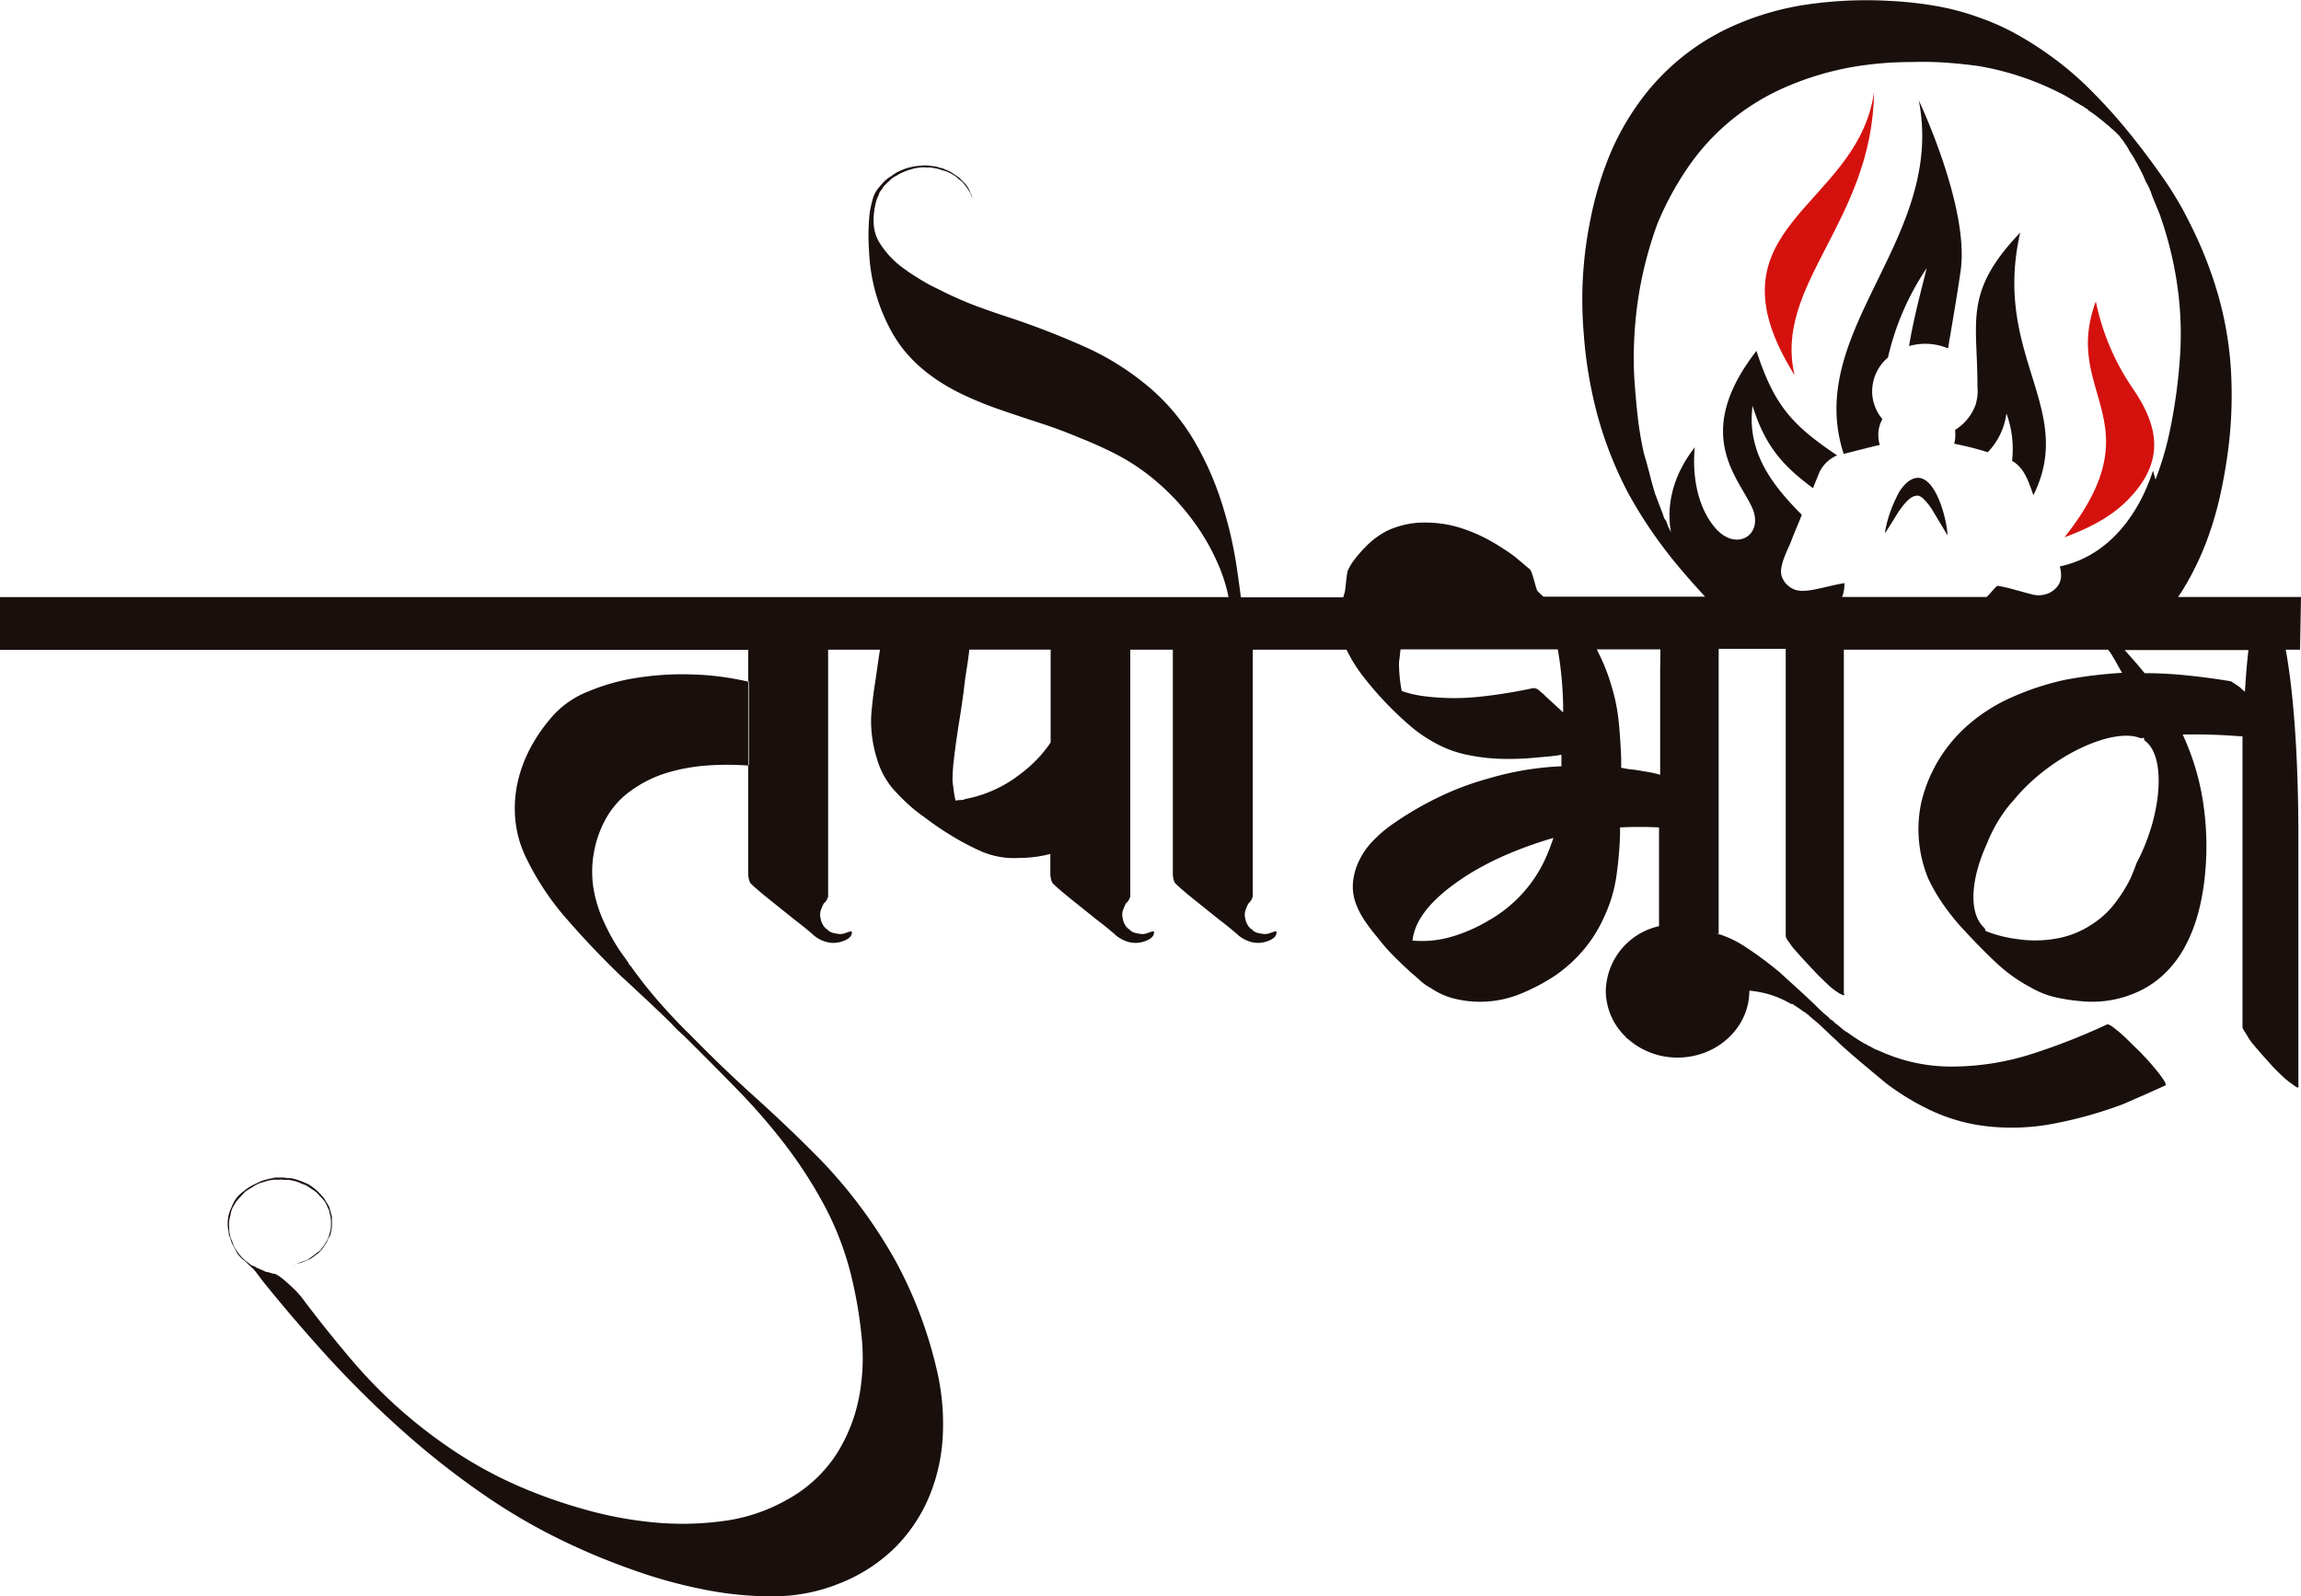
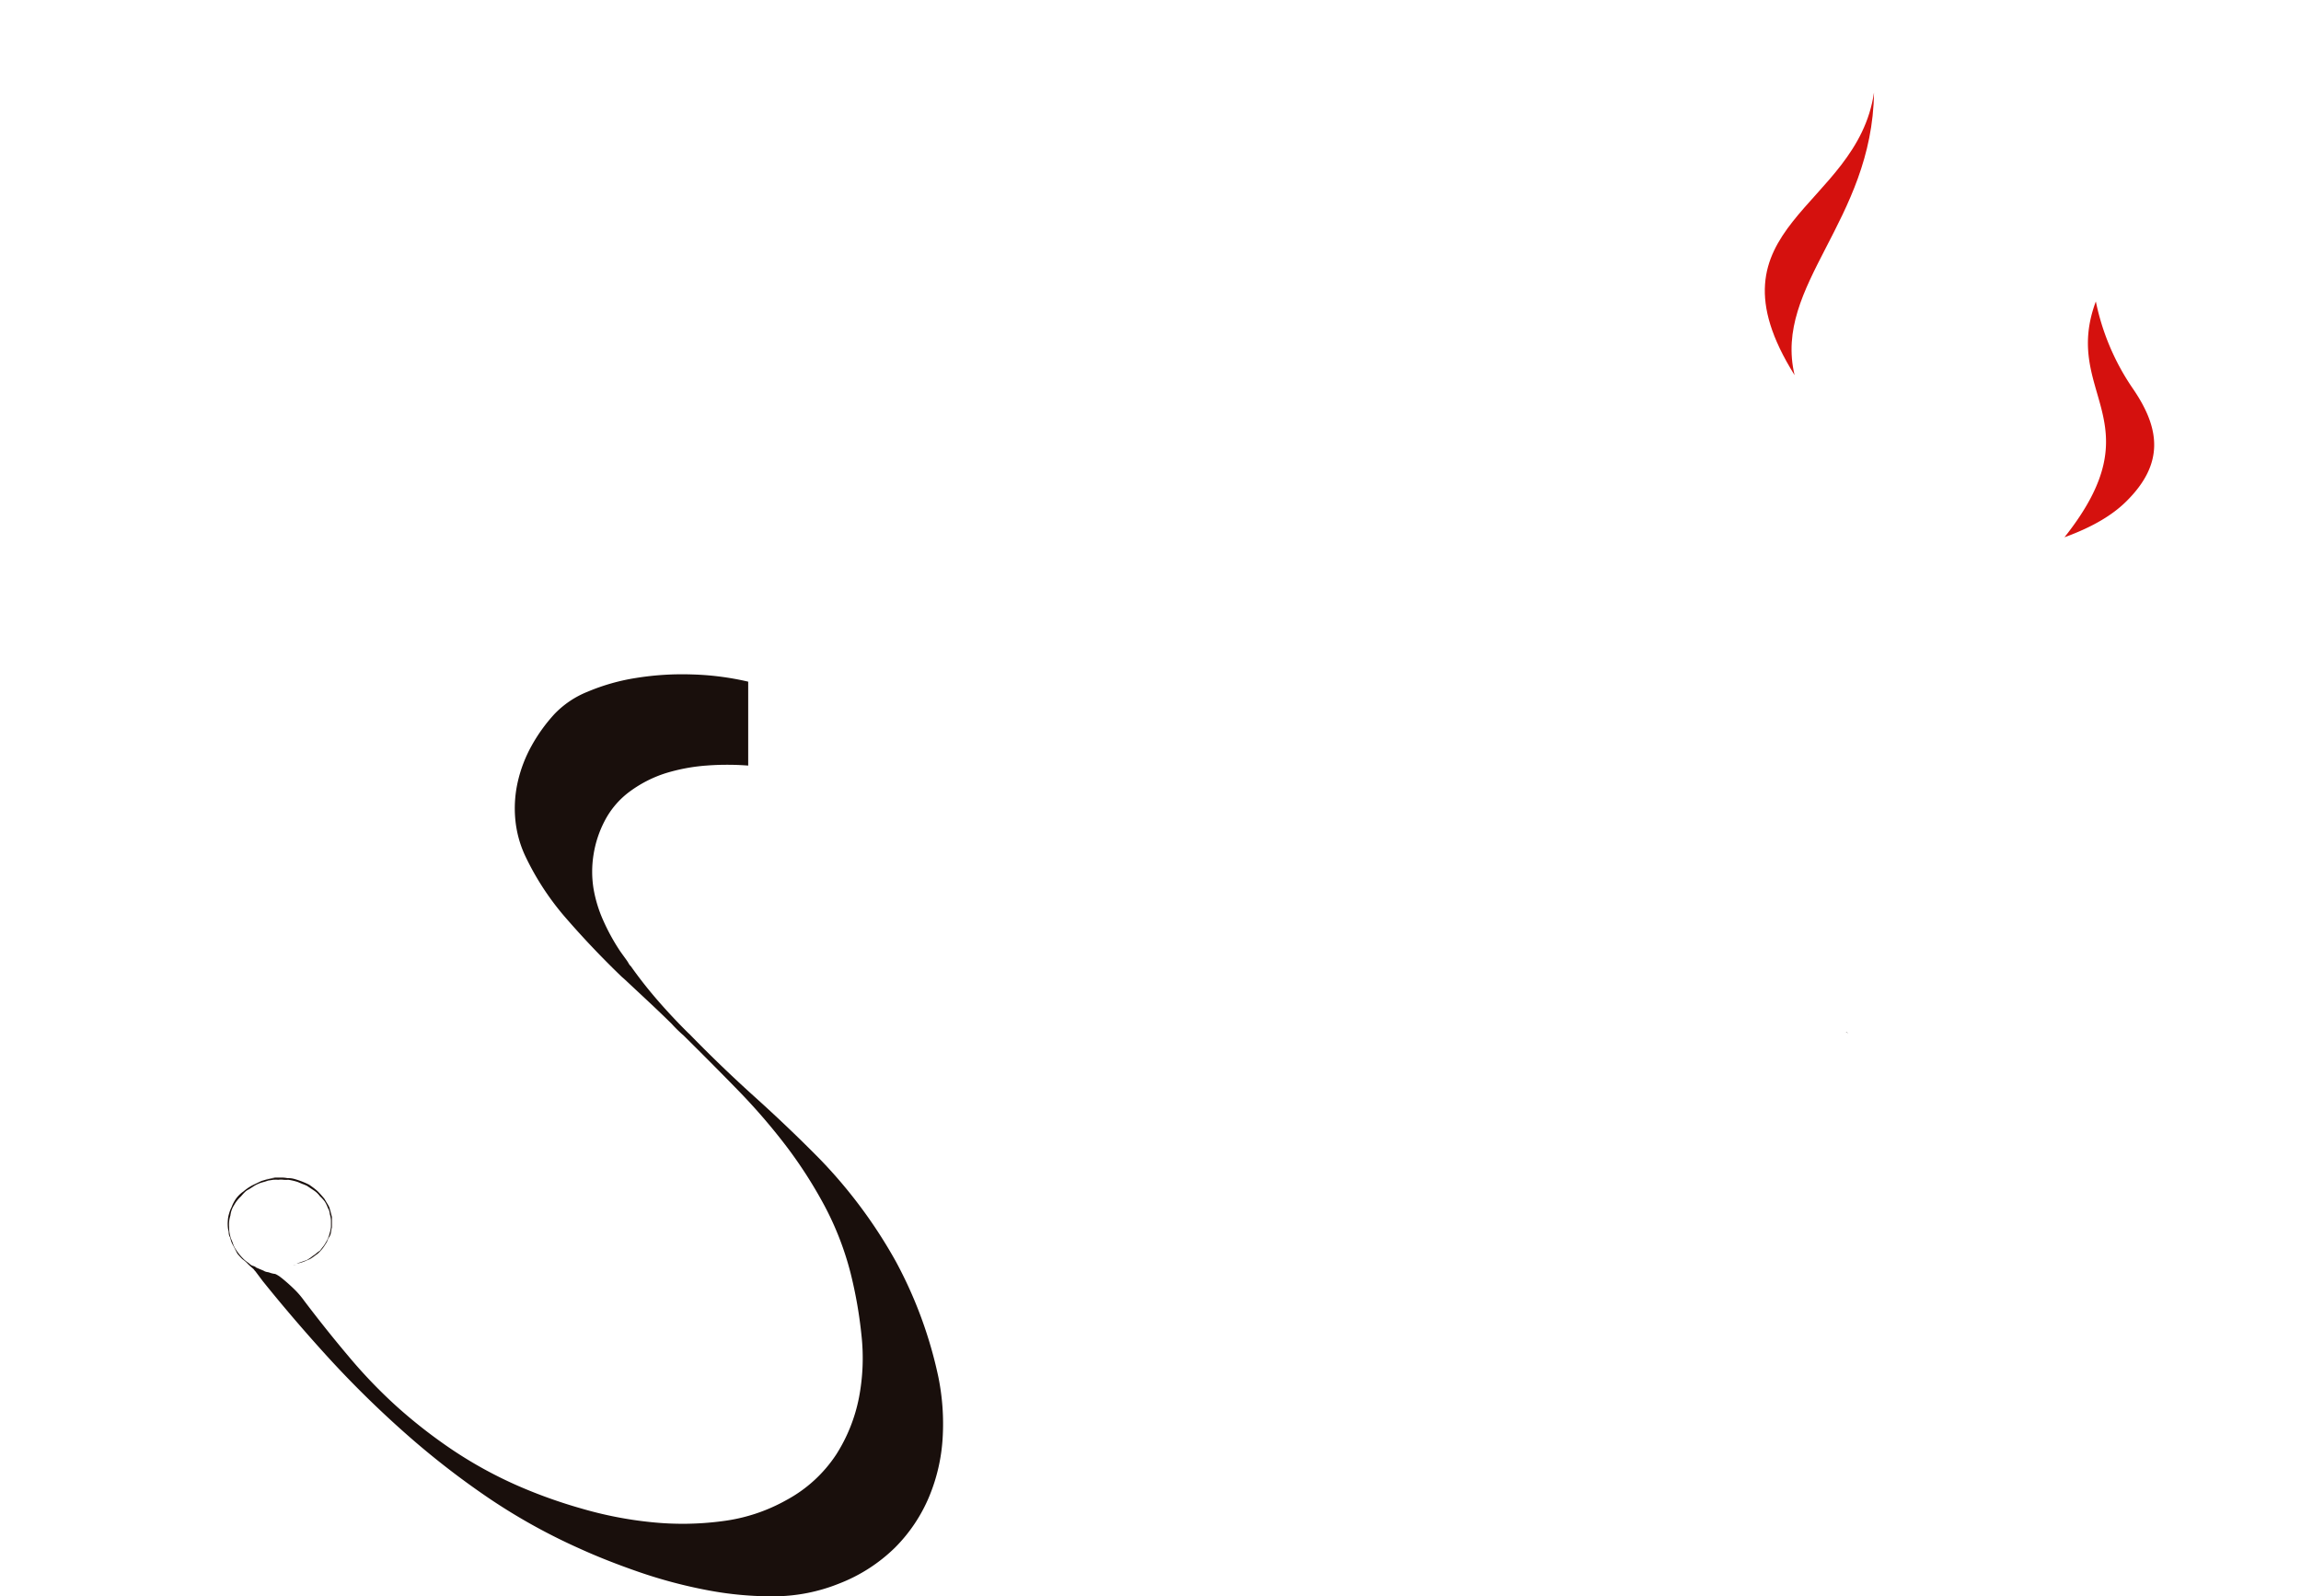
<svg xmlns="http://www.w3.org/2000/svg" viewBox="0 0 363.05 251.84">
  <defs>
    <style>.cls-1{fill:#190f0c;}.cls-1,.cls-2{fill-rule:evenodd;}.cls-2{fill:#d5110e;}</style>
  </defs>
  <g id="Layer_2" data-name="Layer 2">
    <g id="Layer_1-2" data-name="Layer 1">
      <path class="cls-1" d="M291.31,162.79h-.07l.39.27Z" />
      <path class="cls-1" d="M285.26,160.06l.11.09-.1-.08Z" />
      <path class="cls-1" d="M109.14,106.41a45.88,45.88,0,0,0-8.81.56,32.48,32.48,0,0,0-7.6,2.16,14.86,14.86,0,0,0-5.26,3.54,26.14,26.14,0,0,0-3.6,5,21.56,21.56,0,0,0-2.14,5.53,18.87,18.87,0,0,0-.44,5.91,17.36,17.36,0,0,0,1.61,6,42.81,42.81,0,0,0,6.52,9.89q4.1,4.71,8.67,9.11l.49.43,3.79,3.54q1.86,1.74,3.61,3.46c.26.29.52.56.78.82s.55.53.87.82l.2.17q4.28,4.23,8.42,8.47a97.06,97.06,0,0,1,7.65,8.81,71.12,71.12,0,0,1,6.18,9.59,47.87,47.87,0,0,1,4.14,10.71,69.37,69.37,0,0,1,1.7,9.72,33,33,0,0,1-.39,9.85,25.92,25.92,0,0,1-3.6,9,21.72,21.72,0,0,1-7.84,7.17A27.63,27.63,0,0,1,114,240a47.73,47.73,0,0,1-11.15.17A61,61,0,0,1,91.71,238a78.41,78.41,0,0,1-10-3.58,66.6,66.6,0,0,1-10.32-5.66,80,80,0,0,1-8.77-6.83A78.87,78.87,0,0,1,55,214c-2.36-2.79-4.69-5.71-7-8.76a13.2,13.2,0,0,0-1.56-1.82c-.58-.57-1.23-1.15-1.94-1.73l-.39-.3c-.13-.09-.3-.19-.49-.3l-.2-.09a3.77,3.77,0,0,1-.77-.17,1.93,1.93,0,0,0-.49-.13,1.48,1.48,0,0,1-.58-.22L40.44,200a1.16,1.16,0,0,0-.49-.26,1.34,1.34,0,0,1-.49-.26,4.23,4.23,0,0,0-.44-.35,5.38,5.38,0,0,1-.43-.34,8.47,8.47,0,0,1-1.37-1.64,4,4,0,0,1-.44-.87,7.67,7.67,0,0,0-.34-.86,5.78,5.78,0,0,1-.29-1.82,4.64,4.64,0,0,1,.2-1.81,3.85,3.85,0,0,1,.58-1.64A5.24,5.24,0,0,1,38,188.78c.2-.23.39-.45.59-.65a2.2,2.2,0,0,1,.68-.48l.73-.47a4.23,4.23,0,0,1,.73-.39,4.31,4.31,0,0,1,.73-.26c.23-.06.5-.14.83-.26l.82-.13a6.67,6.67,0,0,1,.83,0,2.57,2.57,0,0,1,.78,0,6.81,6.81,0,0,0,.78,0,9.76,9.76,0,0,1,1.46.34l.73.31c.23.08.47.18.73.3l1.17.78a3.61,3.61,0,0,1,.88.86,6.08,6.08,0,0,1,.78.86,5,5,0,0,1,.48,1,1.93,1.93,0,0,1,.3.95,4.19,4.19,0,0,1,.19,1v1a4.09,4.09,0,0,1-.19.95,5,5,0,0,1-.69,1.65,4,4,0,0,1-.44.64l-.43.56a3.74,3.74,0,0,0-.54.39,2.9,2.9,0,0,1-.53.39,6.38,6.38,0,0,1-1,.69l-1,.35-.58.19s.06,0,.09,0a6,6,0,0,0,1.56-.52,3.09,3.09,0,0,0,.83-.43l.82-.6a5.89,5.89,0,0,0,1.27-1.56,1.76,1.76,0,0,0,.29-.56,2,2,0,0,1,.3-.56,1.9,1.9,0,0,0,.24-.69,7.5,7.5,0,0,1,.15-.78v-1.64c-.07-.29-.14-.55-.2-.78s-.13-.46-.19-.69a4.43,4.43,0,0,0-.4-.73l-.38-.65c-.33-.41-.69-.81-1.08-1.21-.19-.17-.4-.35-.63-.52s-.47-.35-.73-.52a12.73,12.73,0,0,0-1.65-.69c-.33-.11-.62-.2-.88-.26a3.94,3.94,0,0,0-.88-.08,5.31,5.31,0,0,0-1-.09h-1a6.88,6.88,0,0,1-.77.13,2.83,2.83,0,0,0-.78.21,4.27,4.27,0,0,1,1.65-.25h.1a4.86,4.86,0,0,0-.88.08l-.73.17-.63.18c-.26.11-.5.23-.73.34l-.73.35a7.77,7.77,0,0,0-1.46,1,4.72,4.72,0,0,0-1.37,1.46,5.56,5.56,0,0,0-.48,1,5,5,0,0,0-.39,1,4.35,4.35,0,0,0-.2,1.12A5.48,5.48,0,0,0,36,194a1.69,1.69,0,0,1,.09.56,1.35,1.35,0,0,0,.2.65c.06.23.13.44.19.65a4,4,0,0,0,.3.64c.13.23.24.45.34.65s.21.42.34.65a9.74,9.74,0,0,0,.78.86,5.94,5.94,0,0,1,.73.61c.16.17.3.31.43.43l.49.43a1.21,1.21,0,0,1,.24.26.8.8,0,0,0,.15.17l1.17,1.56q5,6.22,10.57,12.31a161.58,161.58,0,0,0,11.88,11.66A129.56,129.56,0,0,0,77,236.29a93.85,93.85,0,0,0,14.37,8q4.18,1.91,9.4,3.72a77.12,77.12,0,0,0,10.66,2.85,54.13,54.13,0,0,0,10.86,1,27.72,27.72,0,0,0,10.08-2,25.94,25.94,0,0,0,8.86-5.7,25,25,0,0,0,5.36-8,28.37,28.37,0,0,0,2.14-9.29,37,37,0,0,0-.68-9.63A67.94,67.94,0,0,0,141.33,199a77.1,77.1,0,0,0-12-16.15q-4.87-4.94-10.23-9.77t-10.32-9.93l-.19-.17c-1.69-1.67-3.3-3.39-4.82-5.14a68.26,68.26,0,0,1-4.24-5.4,1.28,1.28,0,0,1-.29-.35l-.2-.34c-.19-.29-.39-.56-.58-.82s-.39-.54-.59-.82a32.31,32.31,0,0,1-2.67-4.84,20.81,20.81,0,0,1-1.56-5.1,16.92,16.92,0,0,1,0-5.27,17.2,17.2,0,0,1,1.75-5.35,13.43,13.43,0,0,1,4.09-4.75A19.5,19.5,0,0,1,105,122a29.29,29.29,0,0,1,6.43-1.21,43,43,0,0,1,6.62,0V107.55A44.53,44.53,0,0,0,109.14,106.41Z" />
      <path class="cls-1" d="M46.28,199.57c.13,0,.21,0,.24,0a.21.21,0,0,1,.15,0l.2-.07a.68.68,0,0,1-.25.07A1,1,0,0,0,46.28,199.57Z" />
-       <path class="cls-1" d="M302.75,15.86C307,37.71,284.54,52.17,290.9,71.62c2-.51,3.84-1,5.7-1.42a4.18,4.18,0,0,1-.21-1,5.2,5.2,0,0,1,.61-3.08,6.88,6.88,0,0,1-1.58-3.71,7,7,0,0,1,2.46-6A41.82,41.82,0,0,1,304,42.3c-1,4-2.11,8.14-2.79,12.3a9.23,9.23,0,0,1,6.15.37c.7-4.15,1.46-8.54,2-12.32C310.73,32.62,302.75,15.86,302.75,15.86Z" />
-       <path class="cls-1" d="M318.75,36.69C309.8,46.07,312,50.58,312,60.78l0,.23a6.91,6.91,0,0,1-.16,2.33,4,4,0,0,1-.36,1.07,7.7,7.7,0,0,1-3,3.41,2.17,2.17,0,0,1,0,.25,5.17,5.17,0,0,1-.15,1.94,48.12,48.12,0,0,1,5.29,1.34,10.73,10.73,0,0,0,2.95-6.12,16.15,16.15,0,0,1,.89,7.47c2,1.18,2.58,3.27,3.37,5.42C327.63,64.45,314.3,56.09,318.75,36.69Z" />
      <path class="cls-2" d="M336.48,61.25a37.56,37.56,0,0,1-5.8-13.69c-5.46,14.65,9.63,18.85-4.95,37.21,4.58-1.67,7.65-3.58,9.73-5.64C341.53,73.15,340.85,67.59,336.48,61.25Z" />
      <path class="cls-2" d="M283.15,59.19c-3.39-14.23,12.27-24.28,12.53-44.6C293,33.05,268.35,35.55,283.15,59.19Z" />
-       <path class="cls-1" d="M302.62,75.39a2.34,2.34,0,0,0-1.18.35l-.24.15a.41.41,0,0,1-.11.07,6.42,6.42,0,0,0-1.78,2.33,20.41,20.41,0,0,0-1.88,5.54c0,.06,0,.15,0,.27l.19-.28v0l.87-1.37,1-1.61c.58-.86,1.82-2.66,3-2.63a.64.64,0,0,1,.2,0,1.89,1.89,0,0,1,.67.38.17.17,0,0,1,.11.1,9.69,9.69,0,0,1,1.55,2L307,84V84l.26.46C307.34,83,305.77,75.44,302.62,75.39Z" />
-       <path class="cls-1" d="M363.05,94.19h-19.4c.2-.3.42-.6.61-.91a44.72,44.72,0,0,0,4.16-8.62,54,54,0,0,0,1.84-6.32q.71-3.18,1.18-6.5c.31-2.21.52-4.42.61-6.64s.08-4.45-.05-6.73a55.25,55.25,0,0,0-2-11.84,63.71,63.71,0,0,0-4.39-11.21,52.76,52.76,0,0,0-4.34-7.37q-2.44-3.51-5.19-6.92t-5.76-6.45A51.27,51.27,0,0,0,323.78,9a54.61,54.61,0,0,0-5.52-3.55,37.13,37.13,0,0,0-6.09-2.72,39.35,39.35,0,0,0-6.8-1.8,59,59,0,0,0-7.08-.78,65.23,65.23,0,0,0-12.83.51,44.28,44.28,0,0,0-12.27,3.55,36.62,36.62,0,0,0-15.11,12.72,40.27,40.27,0,0,0-4.43,8.34A54.32,54.32,0,0,0,251,34.32a63.09,63.09,0,0,0-1.13,18.16A69,69,0,0,0,252,65.34a60.87,60.87,0,0,0,4.72,12.13,69,69,0,0,0,4.11,6.68,76.1,76.1,0,0,0,4.76,6.13c1.13,1.32,2.28,2.6,3.44,3.86h-7.13v0H244.65l0,0h-.49v0h-.63c-.32-.27-.62-.56-.91-.85s-.82-3.11-1.25-3.47l-1.94-1.64a18.09,18.09,0,0,0-2.16-1.55,29.61,29.61,0,0,0-3-1.77,24.81,24.81,0,0,0-3.35-1.41,18.26,18.26,0,0,0-5.94-1A13.69,13.69,0,0,0,219,83.68,12.56,12.56,0,0,0,215.74,86a20.06,20.06,0,0,0-2.49,2.92c-.21.36-.41.73-.59,1.09s-.37,3.05-.49,3.43l-.23.8H195.78c-.18-1.45-.38-2.91-.6-4.39a64.29,64.29,0,0,0-2.39-10.42,48.54,48.54,0,0,0-4.27-9.7,33.2,33.2,0,0,0-6.82-8.3,42.81,42.81,0,0,0-10.31-6.61c-3.69-1.66-7.57-3.19-11.64-4.56q-3.1-1-6-2.08A60.66,60.66,0,0,1,148,45.6a26.52,26.52,0,0,1-2.65-1.42c-.83-.51-1.65-1-2.47-1.62a14.18,14.18,0,0,1-4.15-4.33c-1-1.64-1.15-3.74-.53-6.31a4.29,4.29,0,0,1,.2-.63c.07-.18.16-.37.27-.59a1.3,1.3,0,0,1,.3-.61,2.86,2.86,0,0,0,.37-.56,7.16,7.16,0,0,1,1-1,3,3,0,0,1,1.08-.79,5.68,5.68,0,0,1,1.16-.61,8.43,8.43,0,0,1,1.26-.44,7.16,7.16,0,0,1,1.22-.25,4.65,4.65,0,0,1,1.24,0,2.81,2.81,0,0,1,1.05.08,4.66,4.66,0,0,1,1,.23,10.11,10.11,0,0,0,1,.29c.29.14.56.27.81.41s.5.3.76.48a3.21,3.21,0,0,0,.55.49,2.89,2.89,0,0,1,.55.5,11.2,11.2,0,0,1,.68.91q.25.41.45.75a2.44,2.44,0,0,0,.2.47,1,1,0,0,1,.1.3c0,.16,0,.14,0-.06a3,3,0,0,0-.32-.83,4.81,4.81,0,0,0-.82-1.45c-.26-.26-.59-.59-1-1l-.77-.53a8.48,8.48,0,0,0-1-.58,3.56,3.56,0,0,1-.58-.24,1.8,1.8,0,0,0-.65-.18A3.78,3.78,0,0,0,147,26.2a5.46,5.46,0,0,0-1.53-.08l-.83.08a6.62,6.62,0,0,0-.88.16,6.89,6.89,0,0,0-1.59.53,5.72,5.72,0,0,0-1.54.9,5.17,5.17,0,0,0-1.32,1.06l-.66.75a5,5,0,0,0-1,2,15.55,15.55,0,0,0-.43,2,33.74,33.74,0,0,0-.1,6,28.52,28.52,0,0,0,3.71,13q3.4,6,11.17,9.69a58.18,58.18,0,0,0,6,2.42q3.09,1.06,6.17,2.06T170.16,69a64.55,64.55,0,0,1,5.9,2.65,33.52,33.52,0,0,1,6.75,4.61,36.73,36.73,0,0,1,5.59,6.12,34.53,34.53,0,0,1,3.95,7,25.52,25.52,0,0,1,1.49,4.83H0v8.32H118.05v5l.1,0v13.21h-.1V138a3.52,3.52,0,0,0,.1.65,1.71,1.71,0,0,0,.29.73c.59.58,1.56,1.42,2.92,2.51l4.09,3.28c1,.75,1.87,1.47,2.68,2.16a5.17,5.17,0,0,0,2,1.21,4.23,4.23,0,0,0,2.72,0c1-.32,1.56-.79,1.56-1.43,0-.17-.11-.21-.34-.13s-.53.19-.92.31a2.1,2.1,0,0,1-.68.08,7.18,7.18,0,0,1-1-.17,1.81,1.81,0,0,1-1-.61.51.51,0,0,1-.25-.17,1.21,1.21,0,0,0-.24-.26l-.29-.52a2.54,2.54,0,0,1-.2-.69,2.48,2.48,0,0,1-.09-.77,2.37,2.37,0,0,1,.19-.78,6.14,6.14,0,0,1,.39-.87,1.58,1.58,0,0,0,.29-.3,2.6,2.6,0,0,0,.2-.3,1,1,0,0,0,.1-.22.67.67,0,0,1,.09-.21V102.51h8.18c-.15.95-.3,1.92-.43,2.91-.17,1.21-.35,2.41-.54,3.62-.13,1-.24,2-.34,3a18,18,0,0,0-.05,3,20.57,20.57,0,0,0,.88,4.67,12.89,12.89,0,0,0,2.53,4.75c.71.8,1.48,1.58,2.29,2.33a23.38,23.38,0,0,0,2.58,2.07c1.43,1.1,2.89,2.1,4.38,3a39.75,39.75,0,0,0,4.77,2.5,13.09,13.09,0,0,0,5.94,1,19.18,19.18,0,0,0,4.87-.63V138a3.52,3.52,0,0,0,.1.65,1.71,1.71,0,0,0,.29.73c.59.58,1.56,1.42,2.92,2.51l4.09,3.28c1,.75,1.87,1.47,2.68,2.16a5.17,5.17,0,0,0,2,1.21,4.23,4.23,0,0,0,2.72,0c1-.32,1.56-.79,1.56-1.43,0-.17-.11-.21-.34-.13s-.53.19-.92.31a2.1,2.1,0,0,1-.68.08,7.18,7.18,0,0,1-1-.17,1.81,1.81,0,0,1-1-.61.51.51,0,0,1-.25-.17,1.21,1.21,0,0,0-.24-.26l-.29-.52a2.54,2.54,0,0,1-.2-.69,2.48,2.48,0,0,1-.09-.77,2.37,2.37,0,0,1,.19-.78,6.14,6.14,0,0,1,.39-.87,1.58,1.58,0,0,0,.29-.3,2.6,2.6,0,0,0,.2-.3.78.78,0,0,0,.09-.22.83.83,0,0,1,.1-.21V102.51h6.72V138a3.52,3.52,0,0,0,.1.65,1.71,1.71,0,0,0,.29.73c.59.58,1.56,1.42,2.92,2.51l4.09,3.28c1,.75,1.87,1.47,2.68,2.16a5.17,5.17,0,0,0,2,1.21,4.23,4.23,0,0,0,2.72,0c1-.32,1.56-.79,1.56-1.43,0-.17-.11-.21-.34-.13s-.53.19-.92.31a2.1,2.1,0,0,1-.68.08,7.18,7.18,0,0,1-1-.17,1.81,1.81,0,0,1-1-.61.51.51,0,0,1-.25-.17,1.21,1.21,0,0,0-.24-.26l-.29-.52a2.54,2.54,0,0,1-.2-.69,2.48,2.48,0,0,1-.09-.77,2.37,2.37,0,0,1,.19-.78,6.14,6.14,0,0,1,.39-.87,1.58,1.58,0,0,0,.29-.3,2.6,2.6,0,0,0,.2-.3.78.78,0,0,0,.09-.22.83.83,0,0,1,.1-.21V102.51h14.8a23,23,0,0,0,2.26,3.74,52.75,52.75,0,0,0,8.32,8.73,23.29,23.29,0,0,0,3.72,2.42,18,18,0,0,0,4.27,1.59,30,30,0,0,0,5.61.73,43.82,43.82,0,0,0,5.61-.18l2.11-.19c.68-.06,1.35-.15,2-.27v1.82a47.69,47.69,0,0,0-11.45,1.91,45.77,45.77,0,0,0-8.2,3.1,52.25,52.25,0,0,0-7.34,4.37,19.89,19.89,0,0,0-2.81,2.46,11.68,11.68,0,0,0-2.05,2.91,10,10,0,0,0-1,3.23,7.84,7.84,0,0,0,.32,3.41,12.66,12.66,0,0,0,1.46,2.92,29.53,29.53,0,0,0,2,2.64,30.67,30.67,0,0,0,2.53,2.91c.9.91,1.86,1.82,2.86,2.73.51.43,1,.85,1.46,1.28a7.58,7.58,0,0,0,1.57,1.09,11.6,11.6,0,0,0,3.34,1.59,16.85,16.85,0,0,0,10.47-.5,30.86,30.86,0,0,0,5.94-3.09,22.92,22.92,0,0,0,4.48-4.1,21.46,21.46,0,0,0,3.08-4.92,22.92,22.92,0,0,0,2-6.5,60,60,0,0,0,.59-6.7v-1.09a60,60,0,0,1,6.15,0v15.58a10.71,10.71,0,0,0-8.4,10.18,10.13,10.13,0,0,0,3.08,7.22,1.4,1.4,0,0,0,.43.41,11.75,11.75,0,0,0,7.81,2.92c6.26,0,11.33-4.72,11.33-10.55h0c.29,0,.58.05.87.1a15,15,0,0,1,5.72,2,.25.25,0,0,1,.16,0,.25.25,0,0,0,.16,0,.54.54,0,0,0,.22.23.8.8,0,0,1,.21.13,13.74,13.74,0,0,1,1.3.91.33.33,0,0,1,.22.1l.22.19.1.08a.56.56,0,0,1,.27.18s-.06,0-.27-.18h0l.86.73.65.54c.22.18.43.38.65.59s.43.41.65.6c.43.42.84.82,1.24,1.18s.81.76,1.24,1.18c1.22,1.1,2.43,2.14,3.62,3.14s2.39,2,3.61,3a40.1,40.1,0,0,0,6.86,4.15,28.4,28.4,0,0,0,7.93,2.41,34.91,34.91,0,0,0,11.5-.28,66.12,66.12,0,0,0,11-3.09c1.15-.49,2.27-1,3.35-1.46l3.23-1.45c.22-.06.15-.37-.21-.91a18.63,18.63,0,0,0-1.35-1.78c-.54-.64-1-1.21-1.51-1.73s-.74-.8-.81-.86c-.58-.55-1.15-1.11-1.73-1.69s-1.15-1.11-1.73-1.59l-.81-.64c-.46-.36-.81-.51-1-.45a100.15,100.15,0,0,1-11.82,4.64,41.61,41.61,0,0,1-12.8,2,27.1,27.1,0,0,1-11.44-2.55,4.16,4.16,0,0,1-.92-.41,7.65,7.65,0,0,0-.81-.41,1,1,0,0,0-.38-.22,1.13,1.13,0,0,1-.37-.23.63.63,0,0,1-.33-.18c-.5-.31-1-.61-1.4-.91l-.65-.46h0c.07.06-.07,0-.43-.27h0l-.26-.18-.21-.19-.38-.31-.38-.32a2,2,0,0,1-.54-.46l-1.29-1.09c-.43-.36-.83-.73-1.19-1.09-1-1-2-1.91-3-2.83l-3-2.73a56.44,56.44,0,0,0-5.66-4.18,16.43,16.43,0,0,0-4-1.89v.09l-.3-.17.3.08v-45h10.58v45.22a1.3,1.3,0,0,0,.21.64c.22.31.45.62.71,1a12.17,12.17,0,0,0,.8.95c1.08,1.22,2.24,2.46,3.46,3.74l1.46,1.41a10.07,10.07,0,0,0,1.56,1.23,2.68,2.68,0,0,0,.65.36c.36.18.47.12.32-.18V102.51h41.74l0,.06s0,.07.11.13a5.47,5.47,0,0,1,.38.55c.11.18.23.4.38.64s.43.74.65,1.14.43.77.64,1.13a71,71,0,0,0-9,1.1,43,43,0,0,0-8.63,2.86,27,27,0,0,0-7.24,4.78,23.34,23.34,0,0,0-6.8,11.66,20.17,20.17,0,0,0-.38,6.05,20.56,20.56,0,0,0,1.46,6,28.87,28.87,0,0,0,2.54,4.33,36.33,36.33,0,0,0,3.29,4q2.26,2.46,4.8,4.87a25.25,25.25,0,0,0,5.67,4.05,13.54,13.54,0,0,0,3.67,1.46,29,29,0,0,0,4,.63,17.34,17.34,0,0,0,9.07-1.45,15,15,0,0,0,4.48-3.1,17.17,17.17,0,0,0,3.07-4.19,24.45,24.45,0,0,0,1.89-4.73,35.08,35.08,0,0,0,1-4.83,45.67,45.67,0,0,0-.33-14.38,39.45,39.45,0,0,0-3-9.38,88.64,88.64,0,0,1,9.07.28l.37,0q0,1.91,0,4v42l.3.54c.21.31.41.63.62,1a7.07,7.07,0,0,0,.72,1c1,1.21,2.12,2.45,3.28,3.73.48.48,1,1,1.44,1.41a11.38,11.38,0,0,0,1.54,1.23,1.56,1.56,0,0,0,.31.23,1.41,1.41,0,0,1,.3.22c.28.13.38,0,.31-.27V132.22c0-13.28-.82-23.31-2-29.71h2.26ZM163.87,119.54a21.89,21.89,0,0,1-3.06,2.72,20.13,20.13,0,0,1-8.48,3.8,1.83,1.83,0,0,1-.78.17,3.46,3.46,0,0,0-.78.09,14.52,14.52,0,0,1-.29-1.55c-.06-.52-.13-1-.19-1.47a28,28,0,0,1,.14-2.81c.1-.89.21-1.83.34-2.81.2-1.44.41-2.86.64-4.27s.44-2.84.63-4.28c.13-1.21.29-2.42.49-3.63.16-1,.29-2,.41-3h12.83v14.64A19.53,19.53,0,0,1,163.87,119.54ZM218,107.8l-.1-.09h.1Zm26.18,26.86a22.06,22.06,0,0,1-1.13,2.36,21.49,21.49,0,0,1-8.31,8.29,25.13,25.13,0,0,1-5.62,2.46,16.62,16.62,0,0,1-6.26.63,8.75,8.75,0,0,1,1.08-3.23,14.3,14.3,0,0,1,2.16-2.82,24.62,24.62,0,0,1,2.81-2.46c1-.76,2.05-1.47,3.13-2.14a47.76,47.76,0,0,1,6.31-3.18,65.77,65.77,0,0,1,6.75-2.37C244.81,133.05,244.51,133.87,244.18,134.66Zm-.48-25c-.15-.12-.42-.34-.81-.68a1.3,1.3,0,0,0-1-.41,80.6,80.6,0,0,1-8.53,1.37,37.75,37.75,0,0,1-8.63-.09,17.86,17.86,0,0,1-3.56-.82,20.29,20.29,0,0,1-.33-2.23c-.07-.76-.11-1.54-.11-2.32.08-.49.13-1,.17-1.37a5.07,5.07,0,0,1,.09-.65h24.8a58.06,58.06,0,0,1,.85,9.94C245.61,111.47,244.63,110.56,243.7,109.71Zm18.24-4.18v16.76a17.38,17.38,0,0,0-2.7-.56,17.06,17.06,0,0,0-1.72-.27,14.83,14.83,0,0,1-1.73-.28v-1.36q-.1-2.91-.38-5.78a29,29,0,0,0-1.13-5.69,30.06,30.06,0,0,0-1-2.91,29.06,29.06,0,0,0-1.3-2.83,1,1,0,0,1,0-.1h10Zm26.72,55.16a3.29,3.29,0,0,1,.38.28v.09C288.68,160.76,288.55,160.63,288.66,160.69ZM325,89.37c.4,1.54.32,3-1.43,4.06a4,4,0,0,1-3.14.3c-1.71-.42-3.4-1-5.2-1.3h0c-.28-.05-1.29,1.37-1.79,1.76H290.88l0,0h-.23l0,0h0A5.27,5.27,0,0,0,291,92c-3.61.61-6.58,1.91-8.36.77a3.3,3.3,0,0,1-1.58-2.06c-.33-1.62,1.05-4,1.61-5.48s1.08-2.64,1.62-4c-4.3-4.34-8.77-9.66-7.77-17.21,2.06,6.74,5.24,9.8,9.53,13l.81-2a5.4,5.4,0,0,1,3-3.17c-7-4.72-9.9-7.77-12.73-16.49-8,10.3-5.2,16.72-2.55,21.35.69,1.21,1.37,2.3,1.84,3.31,2,4.37-2.45,7.13-5.77,3.3-3.08-3.56-3.64-8.94-3.25-12.74-3.4,4.33-4.54,9.08-3.75,13.39q-.18-.37-.39-.78a2.69,2.69,0,0,1-.19-.47c-.07-.18-.13-.36-.19-.55a.55.55,0,0,1-.14-.18.83.83,0,0,0-.15-.19l-.28-.83-.57-1.47c-.18-.49-.37-1-.56-1.48-.32-1-.62-2.12-.9-3.22s-.58-2.19-.9-3.23a54.68,54.68,0,0,1-1-6q-.33-3-.52-5.95a56.22,56.22,0,0,1,0-6.36,60.62,60.62,0,0,1,3.69-18.07A48.18,48.18,0,0,1,266,26.89a35.57,35.57,0,0,1,6.33-7.23,36.29,36.29,0,0,1,9.15-5.81A47,47,0,0,1,292,10.62a54.7,54.7,0,0,1,9.63-.83,52.81,52.81,0,0,1,5.33.09c1.79.13,3.57.31,5.33.56a44.86,44.86,0,0,1,12.37,4.05c.5.25,1,.49,1.42.74s.88.52,1.32.83a6.49,6.49,0,0,1,.66.37c.19.12.41.24.66.37a2.35,2.35,0,0,0,.56.37l.29.27c.82.56,1.63,1.17,2.45,1.85a2.65,2.65,0,0,0,.57.46l.19.18a5.42,5.42,0,0,0,.47.42c.19.15.34.29.47.41l.38.37a.08.08,0,0,0,.09.09,3.72,3.72,0,0,1,.38.46,2.66,2.66,0,0,0,.38.46l.09.19c.13.12.19.22.19.28a5,5,0,0,1,.47.69c.13.21.25.44.38.69a.73.73,0,0,1,.14.18.62.62,0,0,0,.14.19.28.28,0,0,0,.1.18c.12.19.25.4.38.65a6.05,6.05,0,0,0,.37.64l.71,1.39a12.48,12.48,0,0,1,.61,1.38,11.35,11.35,0,0,1,.67,1.29V30l.09.09.28.83,1.14,2.77a57.94,57.94,0,0,1,2.73,10.74,53.51,53.51,0,0,1,.57,11,84.62,84.62,0,0,1-1.75,13,48.68,48.68,0,0,1-2.17,7.24c-.12-.46-.25-.92-.4-1.39C337.56,80.86,332.91,87.69,325,89.37Zm12.12,46.76c-.3.86-.64,1.7-1,2.53a24.23,24.23,0,0,1-2.54,4,14.12,14.12,0,0,1-3.61,3.24,14.58,14.58,0,0,1-5.51,2.18,18.91,18.91,0,0,1-6.15.09,20.43,20.43,0,0,1-5-1.27,1.62,1.62,0,0,1-.16-.44c-2.57-2.25-2.29-7.59.36-13.39a23.06,23.06,0,0,1,3.36-5.84c.28-.34.57-.68.86-1,5.8-7.08,15.77-11.55,20-9.75l.53-.07.08.41C341.82,119.16,341.15,128.52,337.13,136.13Zm17.08-27-.18-.14a2.89,2.89,0,0,1-.54-.5c-.5-.36-1-.7-1.51-1q-3.35-.56-6.75-.91a64.92,64.92,0,0,0-6.85-.37c-.58-.72-1.19-1.45-1.84-2.18l-1.3-1.47h19.53Q354.43,105.3,354.21,109.08Z" />
    </g>
  </g>
</svg>